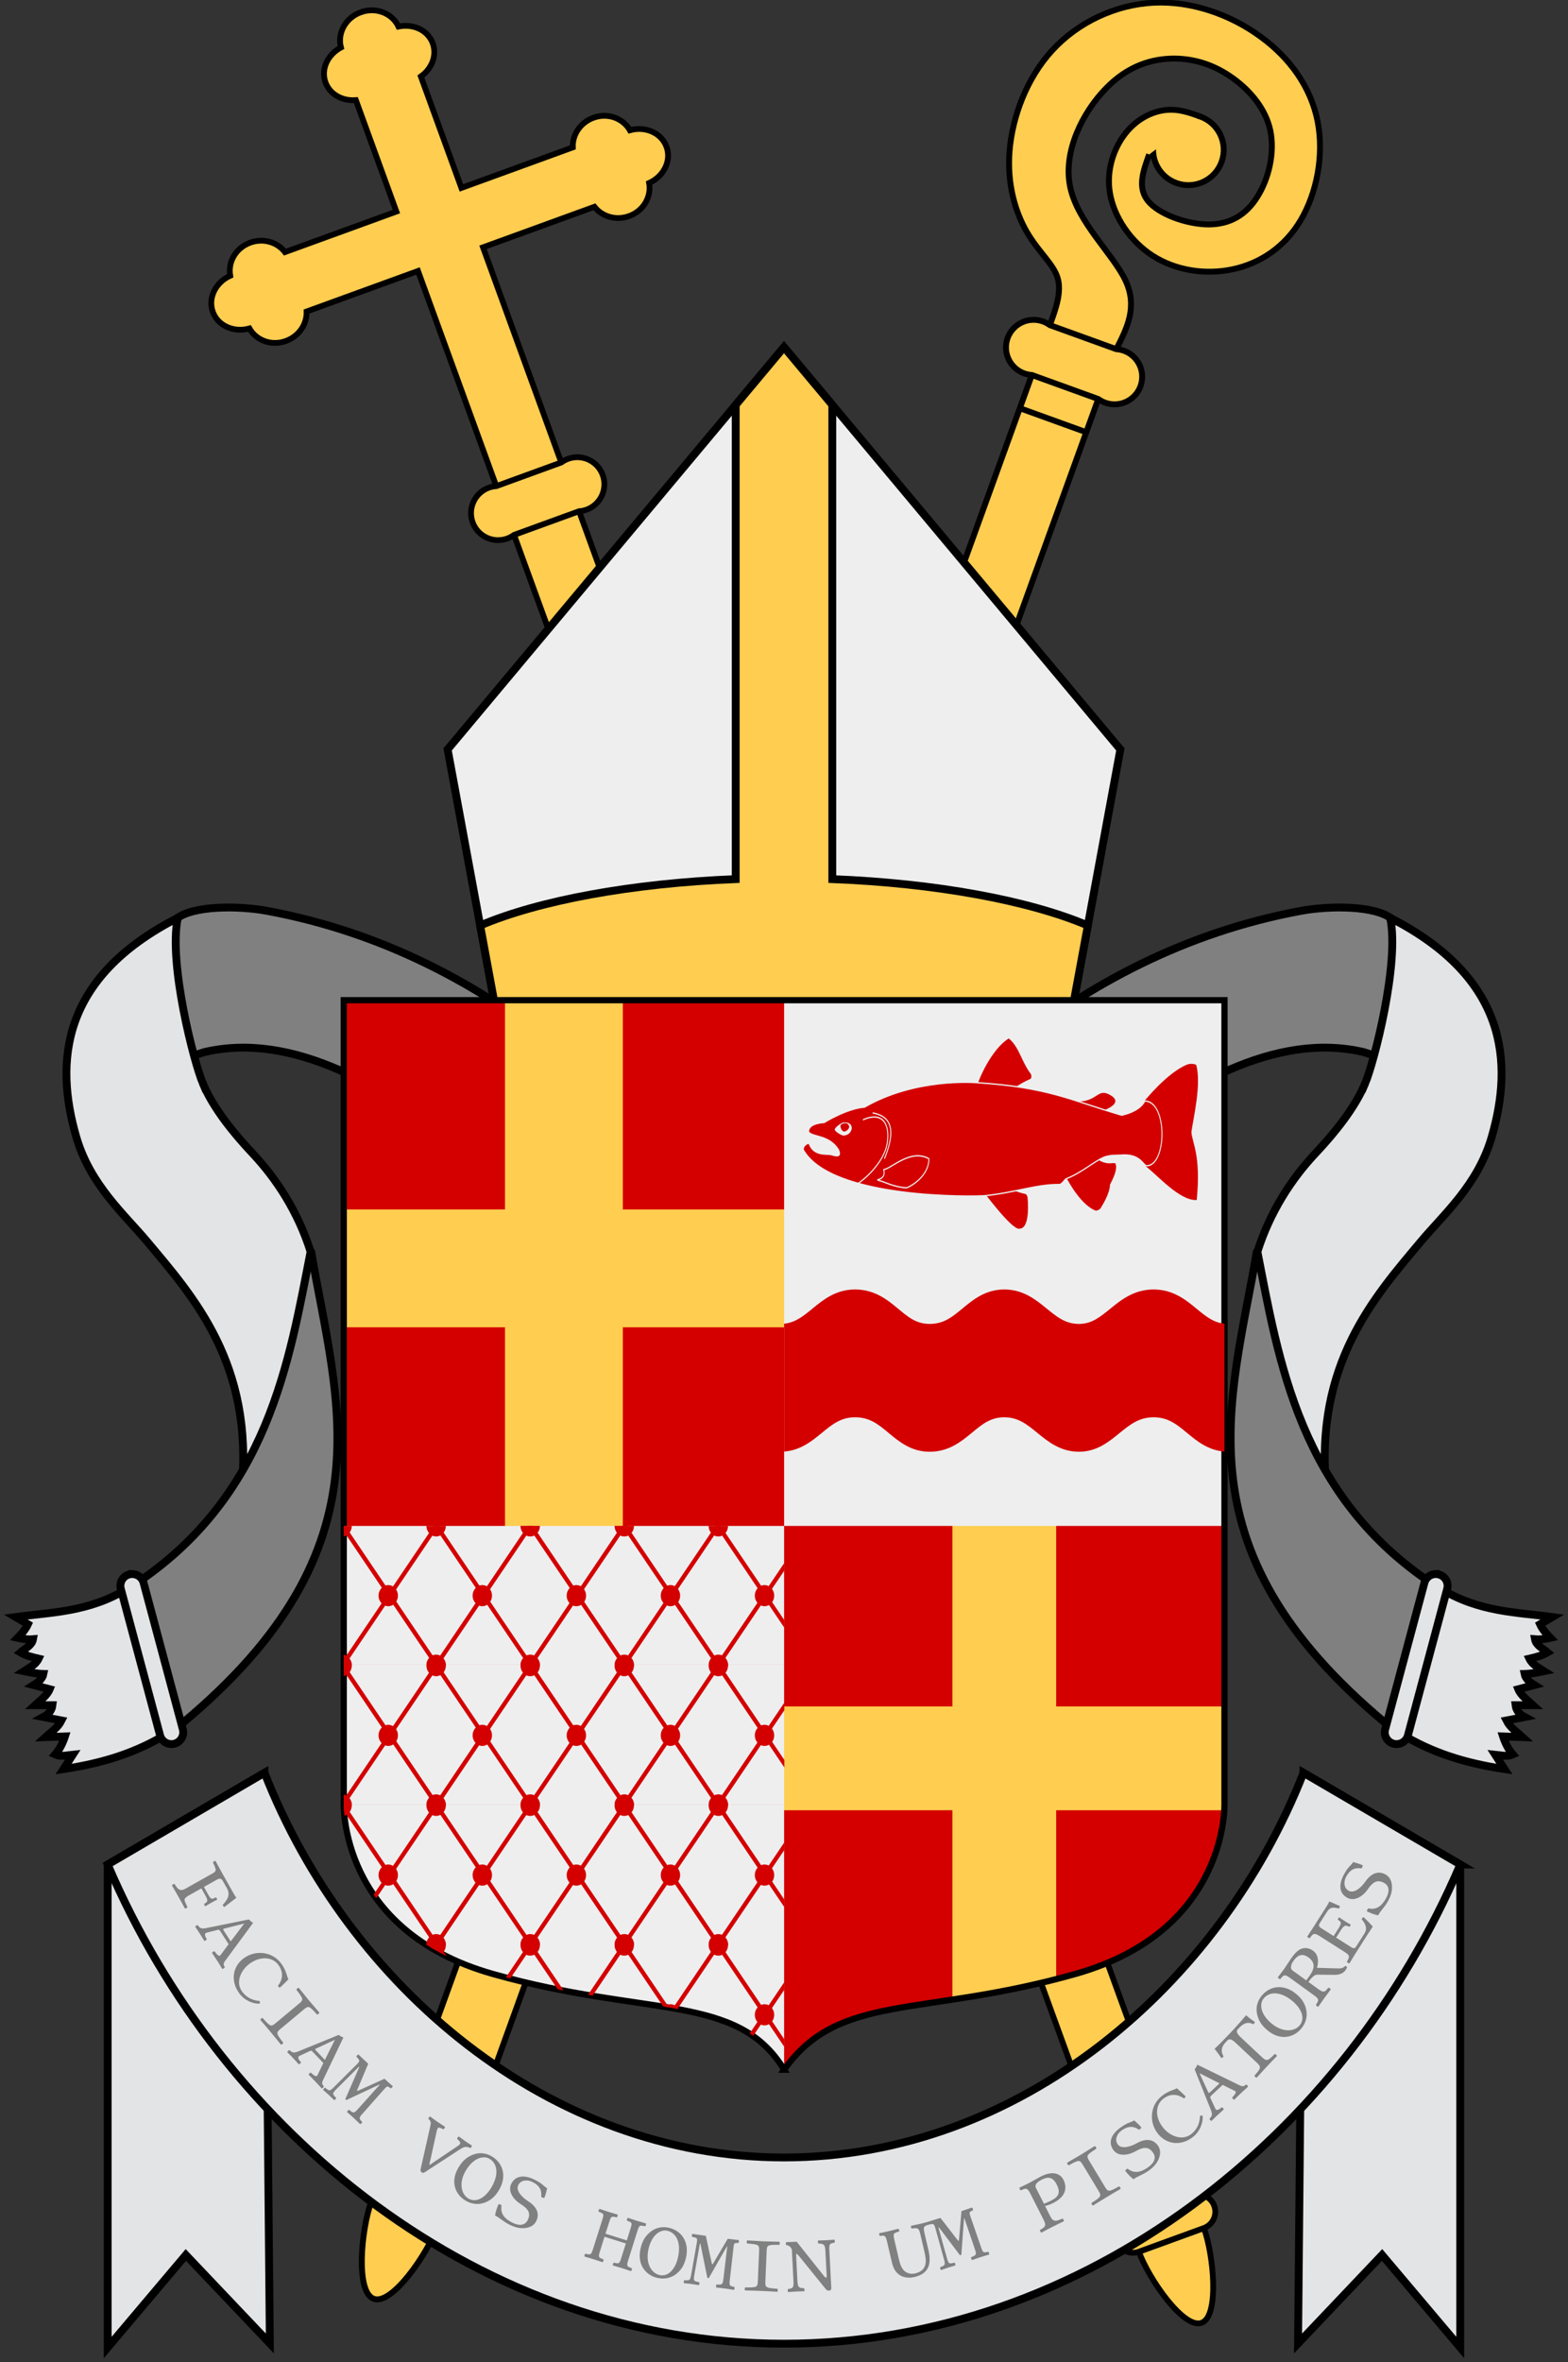
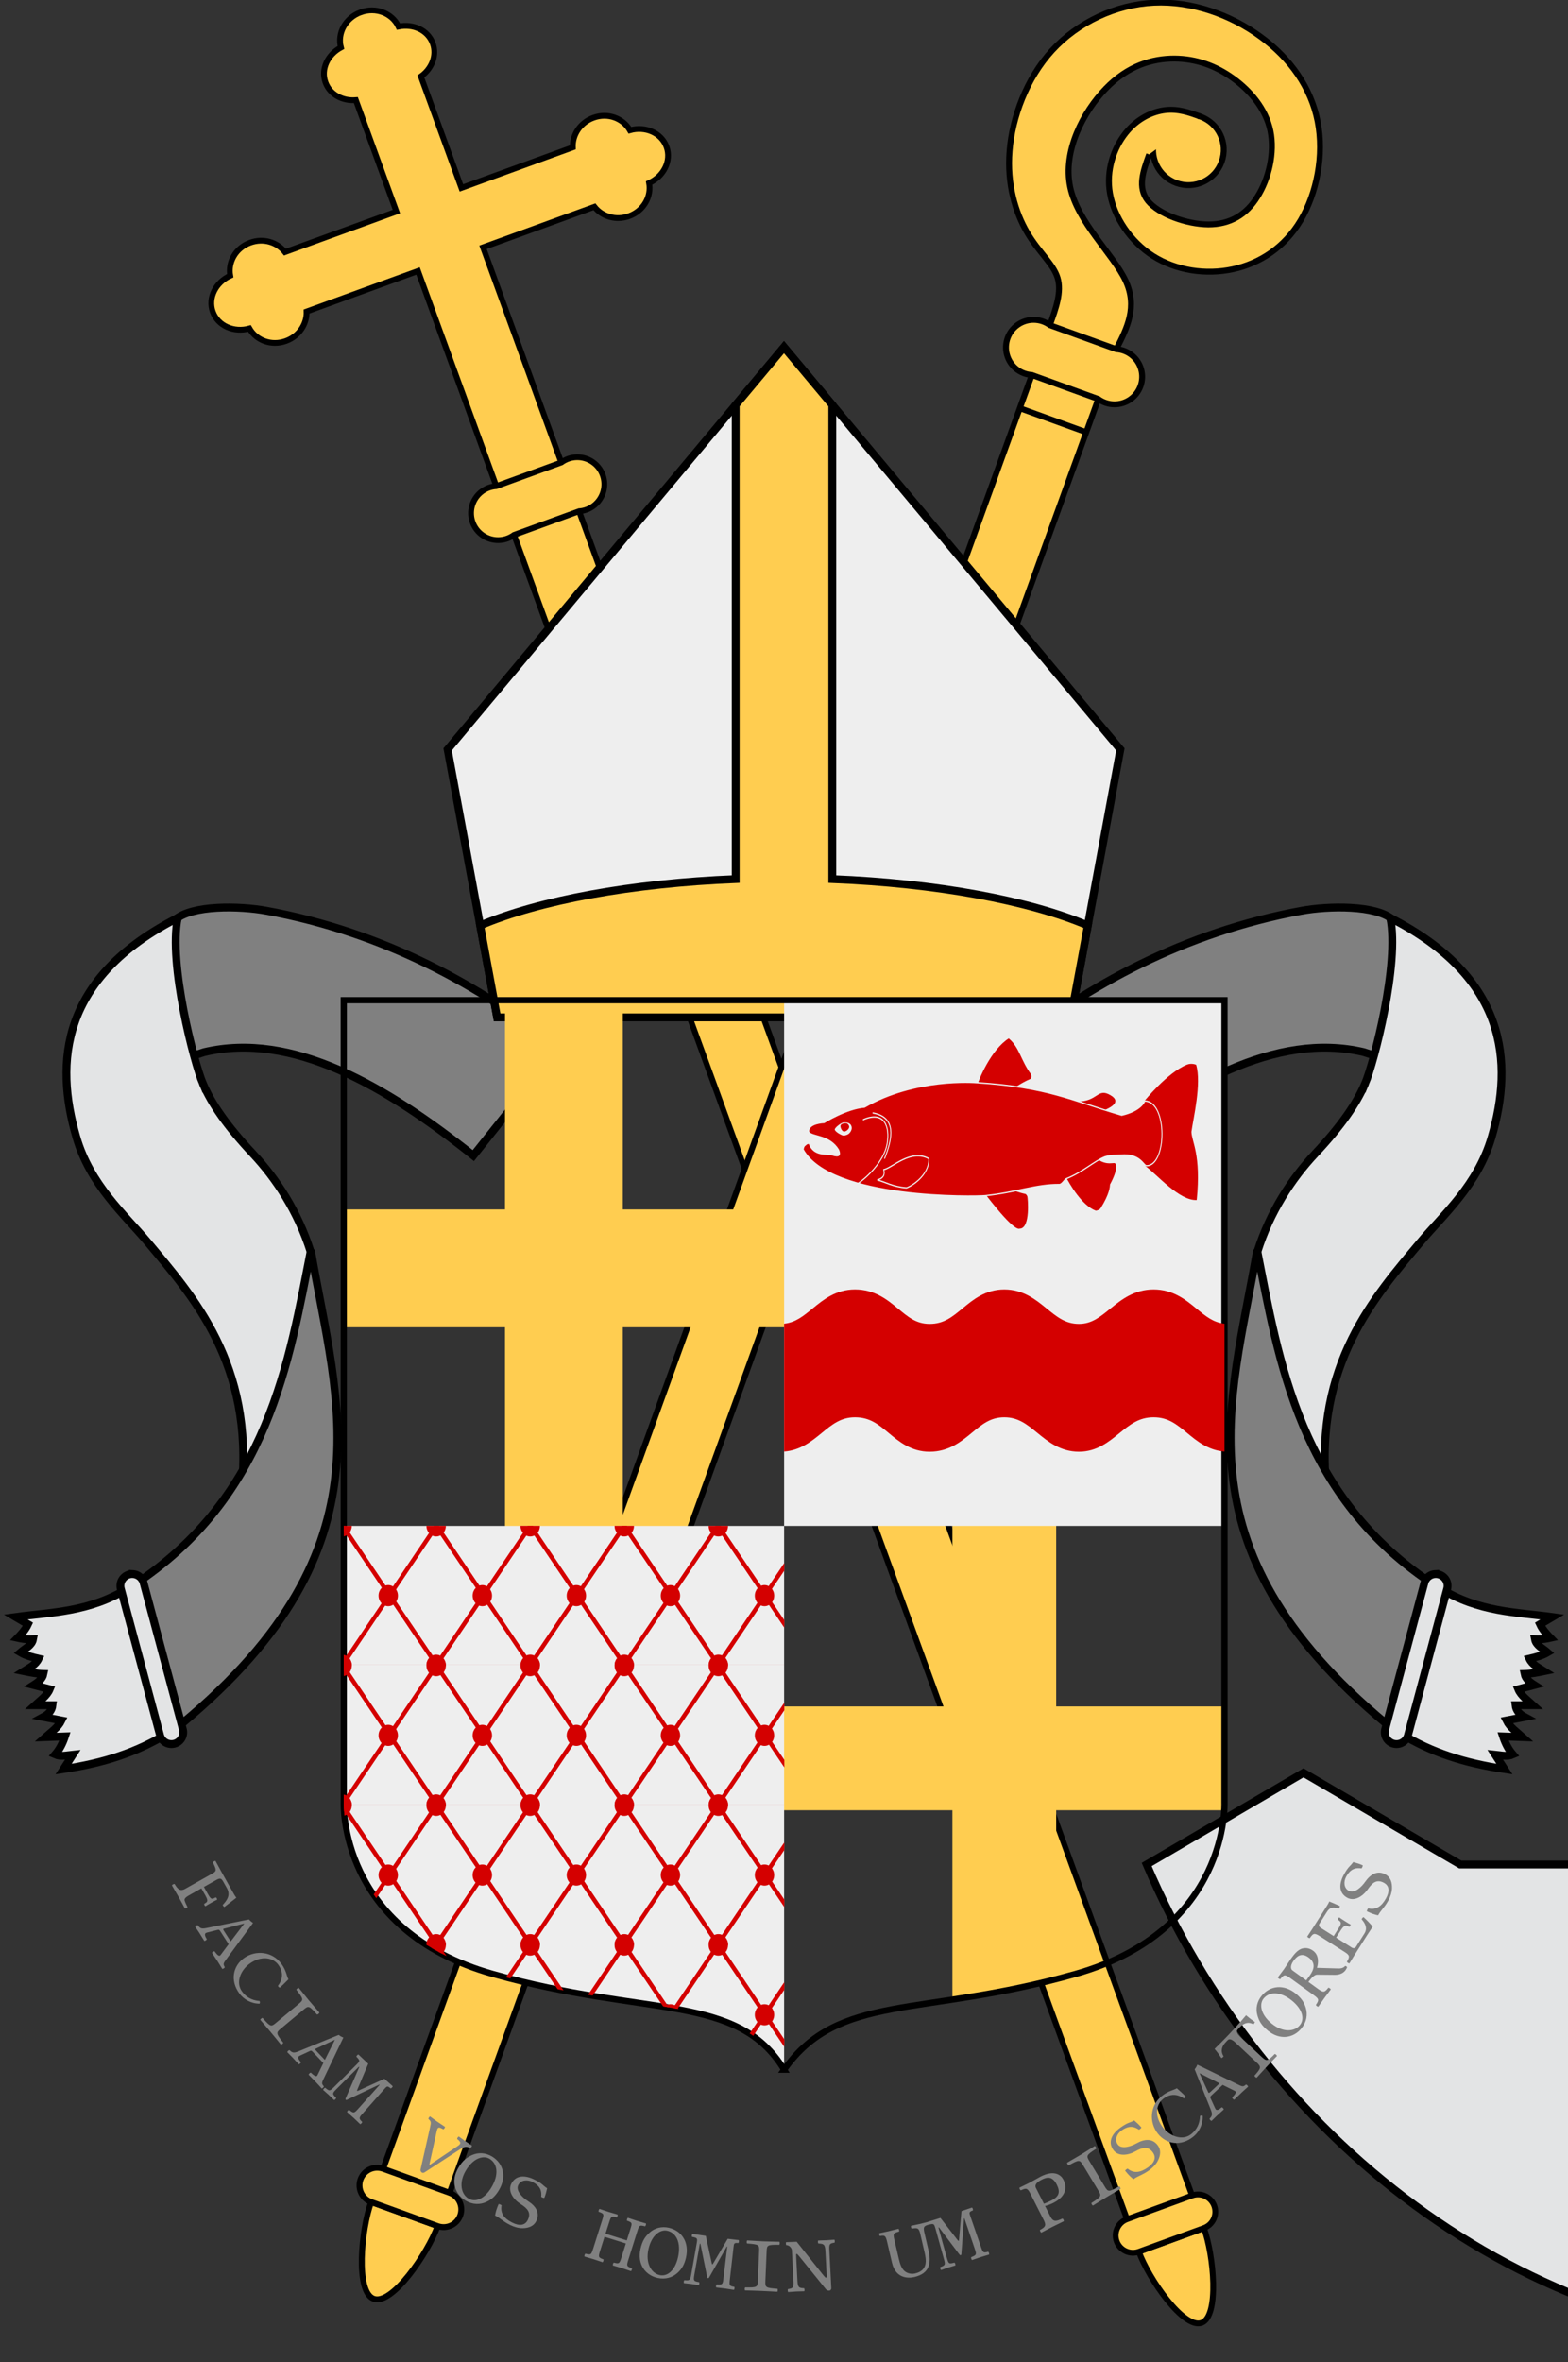
<svg xmlns="http://www.w3.org/2000/svg" xmlns:xlink="http://www.w3.org/1999/xlink" id="svg2" viewBox="0 0 399.324 601.427" version="1.1" width="399.322" height="601.424">
  <rect x="0" y="0" width="399.324" height="601.427" fill="#333333" stroke="none" />
  <defs id="defs81">
    <clipPath id="clipPath4129" clipPathUnits="userSpaceOnUse">
      <use height="100%" width="100%" transform="matrix(1.578,0,0,1.578,-36.61,-579.6)" id="use4131" xlink:href="#Field-3" y="0" x="0" />
    </clipPath>
  </defs>
  <g id="g4905" transform="translate(0.003,75.704)">
    <g transform="matrix(0.912,-0.332,0.332,0.912,506.447,-95.014)" style="fill:#ffcd50;stroke:#000000;stroke-width:1.513" id="CrossStaff">
      <path d="m -400.254,11.169 0.01,-66.651 31.11,0.007 c 1.007,3.095 4.038,5.408 7.734,5.409 4.065,5.95e-4 7.265,-2.795 7.885,-6.36 4.185,-0.318 7.538,-3.443 7.538,-7.36 0,-3.917 -3.351,-7.044 -7.536,-7.363 -0.619,-3.566 -3.818,-6.363 -7.883,-6.363 -3.713,-6.14e-4 -6.743,2.335 -7.736,5.452 l -31.11,-0.007 0.007,-31.11 c 3.378,-0.923 5.901,-3.701 5.902,-7.088 0,-3.725 -3.049,-6.658 -6.941,-7.227 -0.346,-3.835 -3.757,-6.907 -8.032,-6.908 l -1.5e-4,-0.002 c -4.274,-5.9e-4 -7.686,3.07 -8.034,6.905 -3.892,0.567 -6.943,3.499 -6.943,7.224 -5.8e-4,3.387 2.522,6.166 5.899,7.09 l -0.007,31.113 -31.11,-0.007 c -0.992,-3.117 -4.021,-5.454 -7.734,-5.454 -4.065,-6.15e-4 -7.265,2.795 -7.885,6.36 -4.185,0.318 -7.538,3.443 -7.538,7.36 0,3.917 3.35,7.044 7.536,7.363 0.619,3.566 3.818,6.362 7.883,6.363 3.696,6.06e-4 6.728,-2.311 7.736,-5.406 l 31.11,0.007 -0.01,66.651 z" id="path3853" />
      <path d="m -400.238,497.485 c 0,-7.521 -4.065,-13.619 -9.079,-13.619 -5.014,0 -9.079,6.097 -9.079,13.619 0,7.521 4.065,23.163 9.079,23.163 5.014,0 9.079,-15.641 9.079,-23.163 z" id="path3837" />
      <path d="m -418.396,10.655 0,486.83 18.158,0 0,-486.83" id="path3839" />
      <path d="m -418.396,497.485 18.158,0 c 2.507,0 4.54,-2.032 4.54,-4.54 0,-2.507 -2.032,-4.54 -4.54,-4.54 l -18.158,0 c -2.507,0 -4.54,2.032 -4.54,4.54 0,2.507 2.032,4.54 4.54,4.54 z" id="path3841" />
      <path d="m -400.238,4.579 -18.158,0 c -2.899,-0.846 -6.017,0.237 -7.767,2.698 -1.751,2.461 -1.751,5.761 0,8.222 1.751,2.461 4.868,3.544 7.767,2.698 l 18.158,0 c 2.899,0.846 6.017,-0.237 7.767,-2.698 1.751,-2.461 1.751,-5.761 0,-8.222 -1.751,-2.461 -4.868,-3.544 -7.767,-2.698 z" id="path3843" />
    </g>
    <g id="PastoralCrook" style="fill:#ffcd50;stroke:#000000;stroke-width:30" transform="matrix(0.047,0.017,-0.017,0.047,147.172,-163.156)">
      <path id="bischof2/kugel-1" d="m 3960,1305 c 0,-99.411 -80.589,-180 -180,-180 -99.411,0 -180,80.589 -180,180 0,99.411 80.589,180 180,180 99.411,0 180,-80.589 180,-180 z" />
      <path id="bischof2/kugel-2" d="m 3780,12552.4 c 0,-149.117 -80.589,-270 -180,-270 -99.411,0 -180,120.883 -180,270 0,149.116 80.589,459.221 180,459.221 99.411,0 180,-310.105 180,-459.221 z" />
      <path id="bischof2/stab-1" d="m 3780,1125 c -60,0 -120,0 -180,30 -60,30 -120,90 -150,180 -30,90 -30,210 30,315 60,105 180,195 315,225 135,30 285,0 405,-75 120,-75 210,-195 240,-352 30,-158 0,-353 -90,-503 -90,-150 -240,-255 -420,-307 -180,-53 -390,-53 -570,22 -180,75 -330,225 -405,405 -75,180 -75,390 -30,555 45,165 135,285 225,360 90,75 180,105 225,165 45,60 45,150 45,240 l 0,10167.401 360,0 L 3780,2385 c 15,-120 30,-240 -75,-345 -105,-105 -330,-195 -427,-352 -98,-158 -68,-383 0,-533 67,-150 172,-225 277,-263 105,-37 210,-37 315,-7 105,30 210,90 270,187 60,98 75,233 52,338 -22,105 -82,180 -187,218 -105,37 -255,37 -330,-8 -75,-45 -75,-135 -75,-225" />
      <path id="bischof2/bund-1" d="m 3420,12552.4 360,0 c 49.706,0 90,-40.295 90,-90 0,-49.706 -40.294,-90 -90,-90 l -360,0 c -49.706,0 -90,40.294 -90,90 0,49.705 40.294,90 90,90 z" />
      <path id="bischof2/bund-2" d="m 3780,2385 -360,0 c -57.484,-16.774 -119.285,4.694 -153.992,53.491 -34.707,48.797 -34.707,114.221 0,163.018 34.707,48.797 96.508,70.265 153.992,53.491 l 360,0 c 57.484,16.774 119.285,-4.694 153.992,-53.491 34.707,-48.797 34.707,-114.221 0,-163.018 C 3899.285,2389.693 3837.484,2368.226 3780,2385 Z" />
      <path id="bischof2/linie-1" d="m 3420,2835 360,0" />
    </g>
    <g style="fill:#e3e4e5;stroke:#000000;stroke-width:2" transform="translate(0.004,0)" id="NeckBands">
      <g id="NeckBandD">
        <path style="fill:#808080" id="path9" d="m 67.83,156.173 c 29.946,5.508 54.476,19.009 74.517,34.979 l -21.812,27.373 c -22.44,-17.876 -46.13,-31.629 -68.53,-26.351 l -12.09,3.934 4.682,-37.647 c 4.27,-3.788 16.467,-3.531 23.223,-2.288 z" />
        <path id="path23" d="m 51.65,200.138 c 2.215,5.213 6.169,10.893 12.717,17.871 6.067,6.465 11.513,14.837 14.715,24.932 0.995,21.081 3.168,46.78 -6.876,53.335 l -10.668,7.182 c 3.097,-31.875 -12.364,-49.062 -24.016,-62.988 -5.826,-6.963 -14.544,-14.464 -18.086,-26.645 -5.556,-19.107 -3.968,-40.609 25.834,-55.838 -2.428,11.603 4.165,36.94 6.38,42.152 z" />
        <path id="path13" d="m 32.62,328.666 c -9.885,6.162 -19.775,6.111 -28.638,7.336 l 3.13,1.839 c -0.646,1.423 -1.925,2.774 -2.6,3.464 0.574,0.13 2.295,0.496 3.889,0.354 -0.289,1.573 -1.982,2.321 -3.182,3.359 1.419,0.831 3.004,1.222 4.596,1.591 -0.74,1.538 -2.282,2.274 -3.712,3.182 1.63,0.335 3.262,0.661 4.95,0.707 -0.234,1.186 -1.246,2.052 -2.475,2.828 l 4.066,1.061 c -0.643,1.568 -2.293,2.776 -3.712,4.066 l 4.419,0 c -0.143,1.269 -0.918,2.267 -2.298,3.005 l 4.596,0.884 c -0.874,1.764 -2.59,2.916 -4.066,4.243 l 4.95,-0.177 c -0.579,1.751 -1.366,3.316 -2.475,4.596 1.407,0.62 2.963,0.202 4.48,0.05 l -2.359,3.662 c 10.158,-1.532 18.56,-4.173 26.597,-9.132 z" />
        <path style="fill:#808080" d="m 33.67,328.108 9.971,37.213 c 56.76,-45.53 42.25,-83.46 35.529,-122.712 -5.495,27.887 -10.667,62.825 -45.501,85.499 z" id="path27" />
        <path d="m 33.82,325.066 a 3,3 0 0 1 2.75,2.262 l 9.971,37.213 a 3,3 0 1 1 -5.795,1.553 l -9.973,-37.213 a 3,3 0 0 1 3.047,-3.814 z" id="path31" />
      </g>
      <use x="0" y="0" xlink:href="#NeckBandD" id="NeckBandS" transform="matrix(-1,0,0,1,399.31,-2.35383e-8)" width="100%" height="100%" />
    </g>
    <g style="stroke:#000000;stroke-width:2" transform="translate(-153.006,278.85)" id="Mitra">
      <path d="m 425.723,-95.518 12.607,-68.232 -85.665,-102.42 -85.665,102.42 12.607,68.232 z" style="fill:#eeeeee" id="use4233" />
      <path style="fill:#ffcd50" d="m 352.664,-266.17 -12.299,14.705 0,120.737 c -26.473,1.05 -50.109,5.44 -65.082,11.813 l 4.324,23.399 146.116,0 4.324,-23.399 c -14.974,-6.372 -38.61,-10.762 -65.082,-11.813 l 0,-120.735 -12.301,-14.707 z" id="path4242" />
    </g>
    <g id="MottoAndBand">
      <g style="fill:#e3e4e5;stroke:#000000;stroke-width:2" id="MottoBand">
        <use height="100%" width="100%" transform="matrix(-1,0,0,1,399.292,0)" id="MottoBandS" xlink:href="#MottoBandD" y="0" x="0" />
-         <path id="MottoBandD" d="M 27.423,399.016 67.358,375.667 68.721,520.959 47.326,498.427 27.423,521.989 Z" />
-         <path id="MottoBandC" d="m 371.895,399.016 -39.935,-23.349 c -21.297,54.293 -72.515,97.934 -132.301,97.934 -59.786,0 -111.004,-43.641 -132.301,-97.934 l -39.935,23.349 c 29.309,68.706 95.411,122.004 172.235,122.004 76.824,0 142.927,-53.298 172.236,-122.004 z" />
+         <path id="MottoBandC" d="m 371.895,399.016 -39.935,-23.349 l -39.935,23.349 c 29.309,68.706 95.411,122.004 172.235,122.004 76.824,0 142.927,-53.298 172.236,-122.004 z" />
      </g>
      <path d="m 344.627,398.397 c -0.845,1.182 -1.169,1.002 -2.35,3.13 -1.231,2.218 -1.484,4.672 0.806,5.943 1.821,1.011 3.964,-0.3 5.254,-2.156 1.171,-1.685 2.311,-2.633 4.132,-1.623 1.389,0.771 1.465,2.205 0.495,3.954 -1.131,2.038 -2.539,3.002 -4.522,2.538 -0.222,0.23 -0.326,0.503 -0.346,0.751 1.367,0.64 1.867,0.8 2.855,1.018 0.761,-1.371 1.518,-1.8 2.599,-3.747 0.55,-0.992 0.903,-2.094 0.944,-3.061 0.077,-1.585 -0.41,-2.917 -1.618,-3.587 -2.056,-1.141 -3.836,-0.1 -5.204,1.853 -0.915,1.309 -2.755,3.094 -4.198,2.294 -1.262,-0.701 -1.349,-2.329 -0.639,-3.61 1.181,-2.128 2.545,-2.291 3.921,-2.093 0.14,-0.252 0.308,-0.513 0.292,-0.781 -0.87,-0.388 -1.399,-0.54 -2.42,-0.824 z m -3.795,16.954 -1.194,1.881 -3.274,-2.078 c -0.4,-0.254 -0.599,-0.673 -0.333,-1.091 l 1.901,-2.995 c 0.829,-1.306 1.633,-1.187 3.025,-0.84 0.167,-0.187 0.237,-0.412 0.278,-0.63 -0.734,-0.344 -2.485,-1.089 -2.646,-1.142 -0.035,-0.022 -0.063,-0.016 -0.097,0.036 -0.136,0.329 -0.207,0.48 -0.472,0.897 l -3.758,5.92 c 0,0 -0.78,1.19 -1.35,2.05 0.038,0.171 0.473,0.447 0.644,0.409 0.826,-1.186 1.101,-1.426 2.477,-0.553 l 6.425,4.079 c 1.376,0.873 1.275,1.225 0.553,2.477 0.038,0.171 0.473,0.447 0.644,0.409 0.524,-0.864 1.292,-2.112 1.292,-2.112 l 3.206,-5.05 c 0.531,-0.836 1.45,-2.207 1.45,-2.207 -0.681,-0.774 -1.612,-1.732 -2.36,-2.402 -0.215,0.108 -0.383,0.295 -0.474,0.554 0.963,1.1 1.534,2.317 0.694,3.641 l -2.133,3.361 c -0.243,0.383 -0.659,0.461 -1.112,0.174 l -3.953,-2.509 1.194,-1.881 c 0.94,-1.48 1.356,-1.289 2.138,-0.866 0.171,-0.038 0.403,-0.404 0.365,-0.575 -0.579,-0.319 -0.91,-0.529 -1.485,-0.894 -0.557,-0.354 -0.94,-0.597 -1.406,-0.941 -0.171,0.038 -0.403,0.404 -0.365,0.575 0.872,0.627 1.065,0.823 0.126,2.303 z m -11.423,8.191 c 0.738,-1.019 1.929,-2.244 3.801,-0.89 1.988,1.439 1.444,3.107 0.271,4.727 l -0.822,1.136 -3.526,-2.551 c -0.468,-0.339 -0.582,-1.236 0.276,-2.422 z m 6.374,7.234 -2.573,-1.862 c 1.016,-1.404 1.709,-1.869 2.258,-1.854 l 4.172,0.04 c 1.086,0.047 2.291,-0.175 3.016,-1.178 0.181,-0.251 0.353,-0.559 0.391,-0.786 -0.081,-0.135 -0.281,-0.28 -0.463,-0.31 -0.522,0.615 -1.217,0.697 -2.217,0.636 l -4.986,-0.145 c 0.303,-0.876 0.693,-3.139 -0.978,-4.348 -0.802,-0.58 -1.681,-0.809 -2.651,-0.594 -1.299,0.282 -2.278,1.636 -3.04,2.688 -0.302,0.418 -1.242,1.927 -1.701,2.562 -0.447,0.618 -1.056,1.425 -1.593,2.131 0.028,0.173 0.445,0.475 0.618,0.447 0.896,-1.133 1.137,-1.29 2.457,-0.335 l 6.166,4.461 c 1.32,0.955 1.246,1.233 0.45,2.439 0.028,0.173 0.445,0.475 0.618,0.447 0.515,-0.747 1.079,-1.561 1.538,-2.196 0.459,-0.635 1.069,-1.442 1.641,-2.198 -0.028,-0.173 -0.445,-0.475 -0.618,-0.447 -0.896,1.133 -1.186,1.357 -2.506,0.402 z m -13.984,2.35 c 1.507,-1.831 4.32,-1.84 7.282,0.598 2.611,2.15 3.247,4.623 1.936,6.215 -1.403,1.704 -4.375,1.875 -7.162,-0.419 -3.026,-2.491 -3.105,-5.12 -2.056,-6.394 z m 8.251,-1.196 c -3.089,-2.543 -6.607,-2.099 -8.743,0.496 -1.18,1.433 -1.578,3.215 -1.103,4.942 0.383,1.384 0.963,2.529 2.651,3.919 3.089,2.543 6.532,1.931 8.564,-0.537 1.324,-1.608 1.64,-3.485 1.117,-5.251 -0.388,-1.281 -1.02,-2.363 -2.485,-3.569 z m -8.655,16.156 -5.373,-5.034 c -0.918,-0.86 -1.319,-1.518 -0.811,-2.06 l 0.395,-0.421 c 1.058,-1.129 2.238,-1.634 3.576,-0.861 0.155,-0.166 0.337,-0.39 0.404,-0.582 -0.761,-0.515 -1.554,-1.117 -2.215,-1.708 -0.015,-0.014 -0.058,0.002 -0.072,0.017 -0.434,0.554 -2.08,2.432 -3.194,3.621 l -1.213,1.294 c -1.086,1.159 -2.951,3.029 -3.532,3.559 -0.028,0.03 -0.041,0.074 -0.026,0.088 0.591,0.667 1.187,1.508 1.725,2.322 0.201,-0.094 0.385,-0.261 0.555,-0.441 -0.862,-1.373 -0.449,-2.568 0.482,-3.562 l 0.494,-0.527 c 0.522,-0.557 1.205,-0.2 2.078,0.618 l 5.419,5.076 c 1.189,1.114 1.025,1.44 -0.622,3.289 0.006,0.175 0.382,0.527 0.557,0.522 0.676,-0.752 1.549,-1.714 2.564,-2.798 1.001,-1.069 1.89,-1.988 2.611,-2.726 -0.006,-0.175 -0.382,-0.527 -0.557,-0.522 -1.722,1.778 -2.052,1.949 -3.241,0.835 z m -13.119,8.802 c -0.331,0.31 -0.464,0.349 -0.56,0.157 l -2.217,-4.845 0.03,-0.028 5.051,2.561 -2.304,2.156 z m 1.201,4.242 -1.211,-2.652 c -0.122,-0.281 -0.06,-0.396 0.302,-0.734 l 2.801,-2.621 3.101,1.533 c 0.56,0.267 -0.003,0.963 -0.683,1.685 -0.006,0.175 0.346,0.551 0.521,0.557 0.543,-0.536 1.357,-1.327 1.945,-1.876 0.617,-0.578 1.129,-1.028 1.594,-1.435 0.006,-0.175 -0.346,-0.551 -0.521,-0.557 -0.63,0.504 -0.793,0.601 -1.713,0.162 l -10.698,-5.215 c -0.099,0.347 -0.485,0.991 -0.681,1.174 l 4.149,10.382 c 0.471,1.198 0.255,1.541 -0.365,2.206 -0.006,0.175 0.346,0.551 0.521,0.557 0.408,-0.41 0.906,-0.904 1.312,-1.284 0.587,-0.55 1.234,-1.126 1.805,-1.633 0.006,-0.175 -0.346,-0.551 -0.521,-0.557 -0.6,0.505 -1.305,1.08 -1.659,0.31 z m -5.522,7.136 c 1.39,-1.135 2.456,-3.123 2.322,-5.277 -0.181,-0.092 -0.519,-0.082 -0.679,0.049 -0.058,2.017 -0.852,3.49 -2.194,4.586 -2.173,1.774 -5.331,0.677 -7.144,-1.544 -2.295,-2.812 -1.929,-5.853 -0.123,-7.327 1.981,-1.617 3.918,-1.201 5.355,-0.191 0.228,-0.08 0.365,-0.271 0.446,-0.497 -0.703,-0.731 -1.431,-1.361 -2.237,-2.088 -0.8,0.52 -2.127,0.591 -3.9,2.039 -2.988,2.439 -3.204,6.741 -0.856,9.617 2.113,2.589 5.814,3.242 9.01,0.633 z m -15.1,-4.087 c -1.274,0.698 -1.489,0.395 -3.477,1.799 -2.072,1.463 -3.366,3.564 -1.855,5.704 1.202,1.702 3.701,1.451 5.669,0.34 1.787,-1.009 3.225,-1.369 4.427,0.333 0.916,1.297 0.362,2.623 -1.272,3.777 -1.904,1.344 -3.591,1.602 -5.176,0.322 -0.3,0.111 -0.512,0.311 -0.638,0.526 0.953,1.17 1.334,1.532 2.13,2.157 1.28,-0.904 2.149,-0.962 3.968,-2.247 0.927,-0.654 1.722,-1.494 2.18,-2.348 0.758,-1.394 0.897,-2.805 0.1,-3.934 -1.356,-1.921 -3.412,-1.757 -5.492,-0.591 -1.392,0.781 -3.826,1.591 -4.777,0.243 -0.833,-1.179 -0.204,-2.684 0.992,-3.529 1.988,-1.404 3.288,-0.958 4.441,-0.182 0.236,-0.167 0.5,-0.328 0.603,-0.577 -0.615,-0.727 -1.025,-1.094 -1.822,-1.794 z m -7.493,16.866 -3.933,-6.516 c -0.821,-1.36 -0.796,-1.519 1.774,-3.167 0.042,-0.17 -0.235,-0.629 -0.405,-0.671 -0.855,0.54 -2.687,1.694 -3.499,2.185 -0.777,0.469 -2.652,1.553 -3.546,2.068 -0.042,0.17 0.235,0.629 0.405,0.671 2.649,-1.479 2.808,-1.454 3.629,-0.095 l 3.933,6.516 c 0.831,1.377 0.796,1.519 -1.774,3.167 -0.042,0.17 0.224,0.611 0.394,0.653 0.855,-0.54 2.133,-1.336 3.51,-2.167 1.36,-0.821 2.642,-1.571 3.535,-2.086 0.042,-0.17 -0.224,-0.611 -0.394,-0.653 -2.621,1.486 -2.808,1.454 -3.629,0.095 z m -17.543,0.323 c -0.326,-0.644 -0.016,-1.356 1.456,-2.102 1.325,-0.671 2.707,-1.001 3.834,1.225 0.96,1.895 0.643,3.05 -1.344,4.056 -0.515,0.261 -1.684,0.784 -1.914,0.831 l -2.032,-4.011 z m -1.441,1.4 3.439,6.789 c 0.736,1.454 0.286,1.797 -0.974,2.505 -0.054,0.166 0.179,0.626 0.345,0.681 0.892,-0.475 1.84,-0.978 2.704,-1.416 0.718,-0.364 2.107,-1.044 3.036,-1.492 0.054,-0.166 -0.179,-0.626 -0.345,-0.681 -1.472,0.653 -2.319,0.99 -3.056,-0.464 l -1.389,-2.741 c 0.47,-0.076 1.354,-0.385 2.071,-0.749 3.717,-1.883 3.399,-4.381 2.597,-5.963 -0.522,-1.03 -2.154,-2.608 -5.76,-0.781 -0.534,0.27 -2.152,1.229 -2.888,1.602 -0.791,0.401 -1.684,0.83 -2.539,1.24 -0.054,0.166 0.179,0.626 0.345,0.681 1.316,-0.597 1.675,-0.664 2.412,0.79 z m -14.118,14.167 c 0.476,1.407 0.403,1.517 -0.939,2.059 -0.08,0.156 0.079,0.646 0.234,0.726 0.798,-0.279 1.597,-0.559 2.186,-0.749 0.589,-0.19 1.498,-0.462 2.152,-0.651 0.08,-0.156 -0.079,-0.646 -0.234,-0.726 -1.236,0.334 -1.34,0.281 -1.86,-1.264 l -2.64,-7.643 c -0.4,-1.106 -0.393,-1.217 0.609,-1.605 0.08,-0.156 -0.079,-0.646 -0.234,-0.726 l -2.676,0.907 -0.622,7.136 c -0.038,0.554 -0.103,0.553 -0.425,0.159 l -4.31,-5.566 -3.291,1.019 c -0.08,0.156 0.079,0.646 0.234,0.726 1.38,-0.359 1.425,-0.286 1.791,0.982 l 2.125,7.658 c 0.442,1.57 0.388,1.673 -0.927,2.163 -0.08,0.156 0.079,0.646 0.234,0.726 0.583,-0.21 1.204,-0.432 1.675,-0.584 0.471,-0.152 1.361,-0.418 1.956,-0.588 0.08,-0.156 -0.079,-0.646 -0.234,-0.726 -1.432,0.397 -1.497,0.331 -1.951,-1.277 l -2.119,-7.639 0.137,-0.044 5.23,6.938 c 0.103,0.118 0.181,0.158 0.299,0.12 0.118,-0.038 0.164,-0.096 0.172,-0.272 l 0.673,-9.06 0.098,-0.032 2.658,7.833 z m -20.492,-2.356 c -0.37,-1.587 -0.273,-1.715 1.2,-2.122 0.092,-0.149 -0.015,-0.611 -0.164,-0.703 -0.799,0.207 -1.678,0.434 -2.582,0.644 -0.803,0.187 -1.571,0.345 -2.299,0.494 -0.092,0.149 0.015,0.611 0.164,0.703 1.179,-0.211 1.444,-0.167 1.813,1.42 l 1.26,5.403 c 0.908,3.897 3.948,4.035 5.675,3.633 3.957,-0.922 4.375,-3.582 3.583,-6.977 l -0.997,-4.278 c -0.37,-1.587 -0.103,-1.713 1.039,-2.085 0.092,-0.149 -0.015,-0.611 -0.164,-0.703 -0.718,0.189 -1.497,0.391 -1.959,0.499 -0.422,0.098 -1.431,0.312 -2.319,0.498 -0.092,0.149 0.015,0.611 0.164,0.703 1.474,-0.217 1.814,-0.211 2.175,1.335 l 1.077,4.62 c 0.496,2.129 0.865,4.712 -2.389,5.47 -0.924,0.215 -1.796,0.016 -2.474,-0.44 -1.005,-0.676 -1.402,-2.109 -1.693,-3.354 l -1.11,-4.761 z m -17.565,2.836 0.32,6.221 c 0.019,0.371 -0.072,0.603 -0.196,0.609 -0.062,0.003 -0.388,-0.31 -0.941,-1.026 l -6.491,-8.154 -2.7,0.098 c -0.097,0.129 -0.07,0.644 0.039,0.762 0.806,0.021 1.295,0.677 1.424,1.187 l 0.408,7.93 c 0.09,1.751 -0.111,1.864 -1.401,2.075 -0.097,0.129 -0.07,0.644 0.039,0.762 0.699,-0.057 1.543,-0.121 2.058,-0.147 0.412,-0.021 1.299,-0.046 2.062,-0.065 0.097,-0.129 0.07,-0.644 -0.039,-0.762 -1.305,-0.077 -1.618,-0.144 -1.709,-1.915 l -0.302,-5.87 c -0.034,-0.659 -0.05,-0.968 0.094,-0.976 0.103,-0.005 0.298,0.171 0.672,0.626 l 6.726,8.307 c 0.31,0.397 0.642,0.442 0.931,0.427 0.268,-0.014 0.523,-0.275 0.504,-0.645 l -0.488,-9.496 c -0.09,-1.751 0.028,-1.86 1.318,-2.071 0.097,-0.129 0.07,-0.644 -0.039,-0.762 -0.74,0.059 -1.502,0.119 -1.913,0.14 -0.453,0.023 -1.422,0.052 -2.227,0.073 -0.097,0.129 -0.07,0.644 0.039,0.762 1.305,0.077 1.721,0.139 1.812,1.91 z m -15.289,7.697 0.322,-7.604 c 0.067,-1.587 0.175,-1.706 3.229,-1.659 0.129,-0.118 0.152,-0.654 0.033,-0.783 -1.011,-0.022 -3.176,-0.072 -4.124,-0.113 -0.907,-0.038 -3.069,-0.171 -4.098,-0.235 -0.129,0.118 -0.152,0.654 -0.033,0.783 3.025,0.231 3.144,0.339 3.077,1.926 l -0.322,7.604 c -0.068,1.607 -0.175,1.706 -3.229,1.659 -0.129,0.118 -0.151,0.634 -0.032,0.762 1.011,0.022 2.516,0.065 4.123,0.133 1.587,0.067 3.07,0.151 4.099,0.215 0.129,-0.118 0.151,-0.634 0.032,-0.762 -3.005,-0.21 -3.144,-0.339 -3.077,-1.926 z M 184.23,504.496 c -0.177,1.475 -0.29,1.543 -1.735,1.453 -0.139,0.106 -0.208,0.617 -0.102,0.756 0.841,0.092 1.682,0.184 2.295,0.267 0.613,0.082 1.551,0.229 2.223,0.34 0.139,-0.106 0.208,-0.617 0.102,-0.756 -1.259,-0.231 -1.33,-0.324 -1.134,-1.942 l 0.912,-8.035 c 0.116,-1.171 0.17,-1.267 1.241,-1.186 0.139,-0.106 0.208,-0.617 0.102,-0.756 l -2.806,-0.335 -3.638,6.171 c -0.273,0.484 -0.332,0.455 -0.452,-0.04 l -1.49,-6.88 -3.408,-0.499 c -0.139,0.106 -0.208,0.617 -0.102,0.756 1.399,0.271 1.409,0.356 1.192,1.658 l -1.384,7.826 c -0.278,1.607 -0.371,1.677 -1.769,1.552 -0.139,0.106 -0.208,0.617 -0.102,0.756 0.616,0.062 1.273,0.129 1.763,0.195 0.491,0.066 1.408,0.21 2.018,0.313 0.139,-0.106 0.208,-0.617 0.102,-0.756 -1.464,-0.259 -1.493,-0.346 -1.21,-1.994 l 1.381,-7.806 0.143,0.019 1.729,8.515 c 0.042,0.151 0.095,0.221 0.218,0.237 0.123,0.017 0.189,-0.016 0.273,-0.171 l 4.513,-7.885 0.102,0.014 -0.978,8.214 z m -14.313,-12.247 c 2.314,0.519 3.591,3.025 2.751,6.768 -0.74,3.3 -2.661,4.983 -4.673,4.532 -2.153,-0.483 -3.647,-3.059 -2.857,-6.581 0.858,-3.824 3.169,-5.081 4.779,-4.72 z m 4.789,6.824 c 0.876,-3.904 -1.107,-6.843 -4.387,-7.579 -1.811,-0.406 -3.582,0.042 -4.908,1.245 -1.062,0.967 -1.823,2.001 -2.301,4.134 -0.876,3.904 1.224,6.7 4.343,7.4 2.033,0.456 3.85,-0.109 5.191,-1.372 0.968,-0.924 1.648,-1.977 2.064,-3.828 z m -14.684,0.583 2.304,-7.34 c 0.457,-1.456 0.547,-1.536 1.949,-1.182 0.155,-0.081 0.31,-0.573 0.229,-0.728 -0.852,-0.246 -1.901,-0.554 -2.374,-0.702 -0.472,-0.148 -1.371,-0.452 -2.231,-0.744 -0.155,0.081 -0.31,0.573 -0.229,0.728 1.359,0.492 1.354,0.576 0.884,2.072 l -0.927,2.952 -5.431,-1.705 0.946,-2.946 c 0.463,-1.476 0.553,-1.556 1.91,-1.195 0.155,-0.081 0.31,-0.573 0.229,-0.728 -0.852,-0.246 -1.764,-0.51 -2.275,-0.671 -0.63,-0.198 -1.489,-0.489 -2.329,-0.775 -0.155,0.081 -0.31,0.573 -0.229,0.728 1.398,0.504 1.387,0.608 0.924,2.084 l -2.324,7.334 c -0.508,1.548 -0.552,1.621 -1.974,1.261 -0.155,0.081 -0.31,0.573 -0.229,0.728 0.852,0.246 1.764,0.51 2.374,0.702 0.551,0.173 1.411,0.465 2.231,0.744 0.155,-0.081 0.31,-0.573 0.229,-0.728 -1.32,-0.479 -1.348,-0.596 -0.86,-2.151 l 1.131,-3.601 5.431,1.705 -1.131,3.601 c -0.488,1.555 -0.598,1.628 -1.935,1.273 -0.155,0.081 -0.31,0.573 -0.229,0.728 0.813,0.234 1.685,0.486 2.275,0.671 0.571,0.179 1.47,0.483 2.329,0.775 0.155,-0.081 0.31,-0.573 0.229,-0.728 -1.359,-0.492 -1.387,-0.608 -0.899,-2.163 z m -20.687,-18.206 c -1.219,-0.791 -1.054,-1.123 -3.233,-2.207 -2.271,-1.13 -4.735,-1.272 -5.901,1.073 -0.928,1.865 0.479,3.947 2.391,5.151 1.736,1.094 2.735,2.189 1.807,4.055 -0.707,1.422 -2.137,1.563 -3.928,0.672 -2.087,-1.038 -3.114,-2.401 -2.74,-4.403 -0.24,-0.212 -0.517,-0.303 -0.766,-0.312 -0.578,1.394 -0.715,1.902 -0.889,2.898 1.404,0.698 1.866,1.435 3.861,2.427 1.016,0.505 2.132,0.807 3.101,0.805 1.587,0.006 2.895,-0.541 3.51,-1.778 1.047,-2.105 -0.073,-3.837 -2.086,-5.115 -1.349,-0.855 -3.215,-2.613 -2.481,-4.09 0.643,-1.293 2.266,-1.453 3.577,-0.801 2.179,1.084 2.403,2.439 2.268,3.823 0.259,0.129 0.526,0.285 0.794,0.257 0.349,-0.886 0.477,-1.421 0.714,-2.455 z m -14.696,-7.526 c 2.039,1.211 2.476,3.989 0.517,7.288 -1.727,2.908 -4.075,3.913 -5.848,2.86 -1.897,-1.127 -2.519,-4.039 -0.676,-7.142 2.001,-3.369 4.588,-3.848 6.007,-3.005 z m 2.437,7.973 c 2.043,-3.44 1.069,-6.849 -1.821,-8.566 -1.596,-0.948 -3.418,-1.071 -5.053,-0.338 -1.31,0.59 -2.353,1.337 -3.47,3.217 -2.043,3.44 -0.914,6.75 1.834,8.382 1.791,1.064 3.694,1.091 5.36,0.305 1.207,-0.578 2.18,-1.368 3.149,-3 z m -10.667,-13.011 c 1.194,0.956 0.941,1.283 0.002,1.911 l -6.994,4.707 -0.085,-0.059 1.856,-8.408 c 0.27,-1.219 0.466,-1.284 1.7,-0.601 0.172,-0.031 0.467,-0.454 0.436,-0.626 -0.655,-0.431 -1.412,-0.932 -2.072,-1.392 -0.643,-0.448 -1.224,-0.877 -1.737,-1.259 -0.172,0.031 -0.45,0.466 -0.419,0.638 0.725,0.655 0.722,0.804 0.383,2.302 l -2.385,10.577 c -0.075,0.325 0.142,0.626 0.311,0.744 0.186,0.13 0.455,0.141 0.721,-0.026 l 9.049,-5.89 c 0.823,-0.533 1.505,-0.863 2.569,-0.298 0.172,-0.031 0.467,-0.454 0.436,-0.626 -0.537,-0.348 -1.124,-0.732 -1.513,-1.003 -0.389,-0.271 -1.139,-0.818 -1.822,-1.318 -0.172,0.031 -0.467,0.454 -0.436,0.626 z m -25.256,-7.607 c -0.992,1.105 -1.124,1.096 -2.255,0.192 -0.175,0.007 -0.525,0.386 -0.518,0.561 0.635,0.559 1.27,1.117 1.725,1.537 0.455,0.42 1.138,1.079 1.624,1.556 0.175,-0.007 0.525,-0.386 0.518,-0.561 -0.897,-0.913 -0.902,-1.03 0.188,-2.241 l 5.364,-6.052 c 0.767,-0.892 0.868,-0.939 1.697,-0.257 0.175,-0.007 0.525,-0.386 0.518,-0.561 l -2.104,-1.887 -6.523,2.96 c -0.501,0.239 -0.533,0.182 -0.347,-0.293 l 2.734,-6.487 -2.502,-2.367 c -0.175,0.007 -0.525,0.386 -0.518,0.561 0.99,1.026 0.949,1.101 0.023,2.042 l -5.63,5.61 c -1.151,1.155 -1.267,1.16 -2.34,0.254 -0.175,0.007 -0.525,0.386 -0.518,0.561 0.469,0.405 0.967,0.837 1.331,1.173 0.364,0.336 1.032,0.981 1.472,1.416 0.175,-0.007 0.525,-0.386 0.518,-0.561 -1.049,-1.053 -1.023,-1.142 0.156,-2.327 l 5.616,-5.595 0.106,0.098 -3.478,7.962 c -0.052,0.148 -0.049,0.235 0.042,0.319 0.091,0.084 0.164,0.096 0.322,0.016 l 8.224,-3.859 0.076,0.07 -5.52,6.16 z M 80.56,446.476 c -0.312,-0.329 -0.353,-0.462 -0.16,-0.559 l 4.83,-2.251 0.028,0.03 -2.526,5.069 -2.172,-2.289 z m -4.234,1.231 2.644,-1.229 c 0.28,-0.124 0.396,-0.063 0.736,0.297 l 2.641,2.783 -1.511,3.112 c -0.263,0.562 -0.963,0.004 -1.689,-0.672 -0.175,-0.005 -0.549,0.35 -0.554,0.525 0.54,0.539 1.336,1.348 1.89,1.932 0.582,0.613 1.036,1.121 1.447,1.584 0.175,0.005 0.549,-0.35 0.554,-0.525 -0.509,-0.626 -0.607,-0.789 -0.174,-1.712 l 5.14,-10.734 c -0.348,-0.097 -0.994,-0.478 -1.179,-0.673 l -10.352,4.222 c -1.194,0.479 -1.539,0.266 -2.208,-0.35 -0.175,-0.005 -0.549,0.35 -0.554,0.525 0.412,0.405 0.91,0.899 1.293,1.303 0.554,0.584 1.135,1.226 1.645,1.794 0.175,0.005 0.549,-0.35 0.554,-0.525 -0.51,-0.597 -1.089,-1.298 -0.321,-1.657 z m -4.83,-6.888 5.846,-4.873 c 1.22,-1.017 1.381,-1.017 3.399,1.275 0.174,0.016 0.586,-0.328 0.602,-0.502 -0.663,-0.763 -2.081,-2.4 -2.689,-3.129 -0.581,-0.697 -1.936,-2.387 -2.581,-3.192 -0.174,-0.016 -0.586,0.328 -0.602,0.502 1.862,2.395 1.862,2.556 0.642,3.573 l -5.846,4.873 c -1.236,1.03 -1.381,1.017 -3.399,-1.275 -0.174,-0.016 -0.57,0.314 -0.586,0.489 0.663,0.763 1.643,1.906 2.673,3.142 1.017,1.22 1.952,2.374 2.596,3.179 0.174,0.016 0.57,-0.314 0.586,-0.489 -1.865,-2.366 -1.862,-2.556 -0.642,-3.573 z M 60.963,431.853 c 1.061,1.447 2.991,2.616 5.148,2.594 0.101,-0.176 0.109,-0.514 -0.013,-0.681 -2.011,-0.163 -3.441,-1.032 -4.465,-2.43 -1.658,-2.263 -0.398,-5.359 1.914,-7.054 2.928,-2.146 5.946,-1.621 7.324,0.259 1.512,2.063 0.995,3.975 -0.088,5.358 0.068,0.232 0.252,0.378 0.473,0.471 0.766,-0.664 1.434,-1.358 2.202,-2.125 -0.478,-0.826 -0.479,-2.155 -1.833,-4.001 -2.28,-3.111 -6.565,-3.551 -9.56,-1.356 -2.695,1.975 -3.54,5.637 -1.102,8.964 z m -3.919,-15.915 c -0.245,-0.382 -0.26,-0.519 -0.053,-0.579 l 5.165,-1.311 0.022,0.035 -3.427,4.509 -1.707,-2.654 z m -4.389,0.42 2.827,-0.714 c 0.299,-0.07 0.4,0.012 0.668,0.429 l 2.075,3.227 -2.065,2.775 c -0.363,0.503 -0.947,-0.176 -1.534,-0.975 -0.171,-0.037 -0.605,0.242 -0.642,0.413 0.43,0.631 1.061,1.574 1.496,2.25 0.457,0.711 0.808,1.295 1.126,1.826 0.171,0.037 0.605,-0.242 0.642,-0.413 -0.383,-0.71 -0.449,-0.888 0.148,-1.714 l 7.052,-9.587 c -0.323,-0.16 -0.887,-0.655 -1.032,-0.881 l -10.958,2.217 c -1.263,0.248 -1.561,-0.026 -2.104,-0.756 -0.171,-0.037 -0.605,0.242 -0.642,0.413 0.33,0.475 0.726,1.053 1.028,1.522 0.435,0.677 0.886,1.416 1.282,2.069 0.171,0.037 0.605,-0.242 0.642,-0.413 -0.389,-0.682 -0.828,-1.478 -0.006,-1.688 z m -0.334,-9.416 c 0.849,1.51 0.411,1.615 -0.332,2.103 -0.047,0.169 0.165,0.546 0.334,0.593 0.429,-0.289 0.879,-0.541 1.472,-0.875 0.575,-0.324 0.989,-0.556 1.494,-0.793 0.047,-0.169 -0.165,-0.546 -0.334,-0.593 -0.965,0.472 -1.148,0.693 -1.987,-0.799 l -1.041,-1.852 3.218,-1.81 c 1.007,-0.566 1.279,-0.293 1.764,0.57 l 0.859,1.528 c 1.072,1.906 -0.109,3.256 -1.073,4.319 0.121,0.216 0.279,0.411 0.413,0.525 0.651,-0.484 2.919,-2.257 3.035,-2.346 0.036,-0.02 0.034,-0.066 0.013,-0.102 -0.236,-0.293 -0.294,-0.355 -0.547,-0.804 l -3.185,-5.663 c 0,0 -1.064,-1.934 -1.551,-2.843 -0.169,-0.047 -0.618,0.206 -0.665,0.374 0.903,1.858 1.003,2.204 -0.039,2.791 l -6.975,3.923 c -1.42,0.799 -1.985,0.004 -2.747,-1.224 -0.169,-0.047 -0.618,0.206 -0.665,0.374 0.513,0.871 1.067,1.813 1.735,3 0.627,1.115 1.104,2.006 1.572,2.879 0.169,0.047 0.618,-0.206 0.665,-0.374 -0.316,-0.603 -0.805,-1.558 -0.757,-1.893 0.056,-0.363 0.401,-0.675 1.138,-1.09 l 3.146,-1.769 1.041,1.852 z" style="font-style:normal;font-variant:normal;font-weight:normal;font-stretch:normal;font-size:20.625px;line-height:125%;font-family:'Linux Libertine Mono O';-inkscape-font-specification:'Linux Libertine Mono O';text-align:start;letter-spacing:0px;word-spacing:0px;text-anchor:start;fill:#808080;fill-opacity:1;stroke:none;stroke-width:1px;stroke-linecap:butt;stroke-linejoin:miter;stroke-opacity:1" id="path3554" />
    </g>
  </g>
  <g transform="matrix(0.905,0,0,0.905,53.943,109.282)" id="Shield">
-     <path d="m 243.05,434.578 c 43.384,-12.27 41.906,-48.156 41.906,-48.156 l 0.006,-77.875 0.006,-147.906 -123.919,-2e-4 -123.906,-2.2e-4 -0.007,147.906 -0.007,77.786 c 0,7e-5 -1.46,35.884 41.924,48.155 43.384,12.27 68.862,5.307 81.995,26.986 15.432,-21.737 38.616,-14.624 82,-26.895 z" style="fill:#d40000" id="Field-1-4" />
    <path id="use4300" d="m 115.662,160.64 0,58.863 47.591,0 0,33.156 -47.591,0 0,58.097 -33.156,0 0,-58.097 -45.381,0 0,-33.156 45.381,0 0,-58.863 z" style="fill:#ffcd50" />
    <path id="use4278" d="m 237.609,306.336 0,52.998 47.354,0 0,26.998 c 0,1e-5 0.017,0.845 -0.067,2.206 l -47.287,0 0,47.401 c -10.906,2.792 -20.6,4.423 -29.206,5.727 l 0,-53.128 -49.568,0 0,-29.204 49.568,0 0,-52.998 z" style="fill:#ffcd50" />
    <path style="fill:#eeeeee" id="Field-2" d="m 161.05,308.547 123.918,0 5.4e-4,-147.905 -123.918,1e-5 z" />
    <path style="fill:#eeeeee" id="Field-3" d="m 161.05,461.43 1e-5,-152.883 -123.919,-2.2e-4 0,77.786 c 0,7e-5 -1.46,35.884 41.924,48.155 43.384,12.27 68.862,5.307 81.995,26.943 z" />
    <path d="m 161.05,461.524 c 15.432,-21.78 38.611,-14.673 81.995,-26.943 43.384,-12.27 41.924,-48.155 41.924,-48.155 l 0,-225.786 -247.838,0 0,225.786 c 0,6e-5 -1.46,35.884 41.924,48.155 43.384,12.27 68.862,5.307 81.995,26.943 z" id="ShieldFrame" style="fill:none;stroke:#000000;stroke-width:1.752" />
    <g clip-path="url(#clipPath4129)" style="fill:#d40000;fill-rule:evenodd;stroke:none" id="Fishnet" transform="matrix(0.634,0,0,0.634,23.2,367.302)">
      <g id="g3916">
        <path d="m 64.266,155.001 19.703,-29.185 19.688,29.185 m -41.672,-61.751 -19.688,29.185 -19.688,-29.185 -2.297,0 L 2.125,120.211 C 1.635,119.9 1.086,119.688 0.5,119.607 l 0,9.301 c 0.635,-0.087 1.232,-0.325 1.75,-0.679 l 18.062,26.784 210.625,0 17.844,-26.445 c 0.52,0.243 1.087,0.377 1.688,0.377 0.01,0 0.021,8e-5 0.031,0 l 0,-9.376 c -0.011,-9e-5 -0.021,0 -0.031,0 -0.554,0 -1.076,0.119 -1.562,0.327 l -17.969,-26.646 -2.297,0 -19.688,29.185 -19.688,-29.185 -2.281,0 -19.688,29.185 -19.688,-29.185 -2.297,0 -19.688,29.185 -19.688,-29.185 -2.297,0 -19.688,29.185 -19.688,-29.185 z M 63.125,94.947 82.812,124.119 63.125,153.304 43.438,124.119 Z m 125,0 19.688,29.172 -19.688,29.185 -19.688,-29.185 z M 21.469,94.96 41.156,124.132 21.469,153.317 3.562,126.809 c 0.441,-0.736 0.703,-1.607 0.703,-2.551 0,-0.995 -0.295,-1.918 -0.781,-2.677 z m 83.312,0 19.703,29.172 -19.703,29.185 -19.688,-29.185 z m 41.688,0 19.688,29.172 -19.688,29.185 -19.703,-29.185 z m 83.312,0 17.594,26.055 c -0.741,0.842 -1.203,1.985 -1.203,3.243 0,1.204 0.424,2.299 1.109,3.13 l -17.5,25.93 -19.688,-29.185 z m -187.5,30.857 19.703,29.185 -39.391,0 z m 125,0 19.703,29.185 -39.391,0 z m 41.688,0 19.688,29.185 -39.391,0 z m -83.344,0.013 19.688,29.185 -39.375,0 z" id="path1972" />
        <path d="m 62.969,150.431 c -2.376,0 -4.313,2.111 -4.312,4.701 0.02,0.133 0.067,0.25 0.094,0.377 l 8.469,0 c 0.016,-0.127 0.053,-0.244 0.062,-0.377 4.15e-4,-2.589 -1.937,-4.701 -4.312,-4.701 z" id="path5012" />
        <path d="m 129.521,124.257 c 4.2e-4,2.589 -1.926,4.689 -4.301,4.689 -2.376,0 -4.302,-2.099 -4.301,-4.689 -4.2e-4,-2.589 1.926,-4.689 4.301,-4.689 2.376,0 4.302,2.099 4.301,4.689 l 0,0 z" id="path1968" />
        <use transform="translate(41.751,-5.72207e-4)" id="use1989" x="0" y="0" width="251" height="304.05" xlink:href="#path1968" />
        <use transform="translate(83.504,-5.72207e-4)" id="use1991" x="0" y="0" width="251" height="304.05" xlink:href="#path1968" />
        <use transform="translate(-41.752,-5.72207e-4)" id="use1985" x="0" y="0" width="251" height="304.05" xlink:href="#path1968" />
        <use transform="translate(-83.504,-5.72207e-4)" id="use1987" x="0" y="0" width="251" height="304.05" xlink:href="#path1968" />
        <use transform="translate(167.031,-9.819408e-6)" id="use2256" x="0" y="0" width="251" height="304.05" xlink:href="#path5012" />
        <use transform="translate(125.281,-9.819408e-6)" id="use2254" x="0" y="0" width="251" height="304.05" xlink:href="#path5012" />
        <use transform="translate(83.531,-9.819408e-6)" id="use2252" x="0" y="0" width="251" height="304.05" xlink:href="#path5012" />
        <use transform="translate(41.781,-9.819408e-6)" id="use2250" x="0" y="0" width="251" height="304.05" xlink:href="#path5012" />
        <use transform="translate(-41.75,-9.819408e-6)" id="use2248" x="0" y="0" width="251" height="304.05" xlink:href="#path5012" />
        <use transform="translate(104.761,-30.943)" id="use1993" x="0" y="0" width="251" height="304.05" xlink:href="#path1968" />
        <use transform="translate(-103.999,-30.943)" id="use2003" x="0" y="0" width="251" height="304.05" xlink:href="#path1968" />
        <use transform="translate(63.009,-30.943)" id="use1995" x="0" y="0" width="251" height="304.05" xlink:href="#path1968" />
        <use transform="translate(21.257,-30.943)" id="use1997" x="0" y="0" width="251" height="304.05" xlink:href="#path1968" />
        <use transform="translate(-20.495,-30.943)" id="use1999" x="0" y="0" width="251" height="304.05" xlink:href="#path1968" />
        <use transform="translate(-62.247,-30.943)" id="use2001" x="0" y="0" width="251" height="304.05" xlink:href="#path1968" />
      </g>
      <use height="100%" width="100%" transform="translate(0,-62)" id="use3936" xlink:href="#g3916" y="0" x="0" />
      <use height="100%" width="100%" transform="translate(0,-124)" id="use3938" xlink:href="#g3916" y="0" x="0" />
      <use height="100%" width="100%" transform="translate(0,-186)" id="use3940" xlink:href="#g3916" y="0" x="0" />
    </g>
    <path id="Bjalke" style="fill:#d40000" d="m 202.002,287.671 c -5.241,0 -8.663,-2.893 -11.565,-5.306 -2.901,-2.414 -5.286,-4.386 -9.442,-4.386 -3.968,0 -6.399,1.981 -9.349,4.401 -2.746,2.253 -5.939,4.89 -10.597,5.244 l 0,-35.974 c 3.212,-0.327 5.392,-2.127 8.069,-4.323 2.961,-2.429 6.523,-5.306 11.877,-5.306 5.494,0 9.075,2.871 12.002,5.306 2.927,2.435 5.191,4.386 9.005,4.386 4.003,0 6.362,-1.964 9.286,-4.386 2.924,-2.421 6.413,-5.306 11.721,-5.306 5.315,0 8.871,2.879 11.846,5.306 2.974,2.428 5.362,4.386 9.161,4.386 3.608,0 5.948,-1.947 8.943,-4.386 2.995,-2.438 6.635,-5.306 12.064,-5.306 5.426,0 9.011,2.874 11.955,5.306 2.659,2.197 4.795,3.994 7.991,4.323 l 0,35.974 c -4.653,-0.356 -7.827,-3.01 -10.55,-5.26 -2.925,-2.416 -5.33,-4.386 -9.395,-4.386 -4.069,0 -6.575,1.991 -9.536,4.401 -2.961,2.411 -6.379,5.291 -11.471,5.291 -5.23,0 -8.724,-2.87 -11.69,-5.291 -2.966,-2.421 -5.401,-4.401 -9.317,-4.401 -3.906,0 -6.23,1.958 -9.161,4.386 -2.931,2.427 -6.466,5.306 -11.846,5.306 z" />
    <g style="fill:#d40000;stroke:#eeeeee;stroke-width:1.194px" id="Lax" transform="matrix(0.229,0,0,0.307,161.152,164.035)">
      <path style="stroke:none" id="path27036" d="m 442.155,81.482 c 0,0 28.011,-26.166 52.575,-33.532 5.548,-1.664 11.123,0.147 11.123,0.147 6.851,17.326 -3.569,49.246 -5.79,61.446 0.302,9.266 12.115,20.743 6.498,62.511 -21.31,0.857 -48.603,-23.266 -63.261,-31.264 l 11.827,-29.285 -12.971,-30.023 z" />
      <path style="stroke:none" id="path27012" d="m 274.939,73.116 c -3.917,1.996 -40.782,1.948 -38.701,-4.622 2.08,-6.569 17.638,-34.285 39.312,-44.535 13.169,8.092 14.965,20.425 27.282,32.725 0.81,1.301 0.986,3.901 -0.99,4.513 -11.142,3.451 -22.985,9.923 -26.902,11.919 z" />
      <path style="stroke:none" id="path27102" d="m 277.098,162.208 c 0,0 -64.635,-29.168 -28.686,6.01 34.992,33.742 39.747,30.046 40.545,30.046 13.67,0 9.965,-28.453 9.508,-29.499 -0.354,-0.808 -1.64,-2.175 -2.565,-2.303 -6.832,-0.946 -18.801,-4.255 -18.801,-4.255 z" />
      <path style="stroke:none" id="path27082" d="m 380.91,132.69 c -16.062,-9.842 -42.817,6.349 -36.488,16.033 6.329,9.684 21.705,28.52 37.99,33.052 2.13,0.066 5.089,-1.082 6.029,-2.197 11.163,-13.258 11.443,-19.834 11.633,-21.844 10.549,-14.446 6.836,-18.52 6.836,-18.52 -0.951,-3.237 -9.938,3.319 -26,-6.522 z" />
      <path style="stroke:none" id="path27032" d="m 385.233,91.645 c -10.41,2.164 -53.368,-10.022 -26.488,-9.763 26.88,0.26 25.378,-13.106 41.894,-5.879 16.294,7.13 -4.995,13.477 -15.406,15.641 z" />
      <path id="path27112" d="m 57.465,130.47 c -4.666,-1.129 -21.644,1.836 -27.275,-10.279 -2.551,-0.328 -4.25,1.343 -4.25,1.343 -2.657,0.947 -2.917,4.282 -2.917,4.282 34.062,45.967 212.337,43.119 224.126,42.21 37.369,-2.933 62.672,-10.469 90.854,-10.191 3.313,-0.44 6.027,-4.633 8.316,-5.306 19.983,-5.874 34.192,-16.145 47.362,-20.02 8.506,-1.867 12.442,-1.241 19.649,-1.624 24.489,-1.661 28.095,10.273 31.859,9.753 24.838,-0.188 25.766,-59.178 -2.416,-59.292 0,0 -4.193,8.879 -28.41,12.995 C 351.024,80.356 324.058,68.811 237.518,64.552 232.495,64.293 160.549,60.136 98.423,86.906 c -22.011,1.244 -49.7,14.139 -49.7,14.139 0,0 -20.046,0.33 -18.94,8.663 4.205,4.877 25.176,2.501 36.608,16.279 4.526,7.59 -4.231,5.472 -8.926,4.483 z" />
      <path style="fill:none" id="path27114" d="m 96.381,98.554 c 26.557,-8.803 33.39,6.382 29.68,22.16 -3.901,16.59 -26.994,32.139 -35.811,36.138" />
      <path style="fill:none" id="path27128" d="M 122.866,134.234 C 133.042,114.988 137.814,96.11 108.294,92.237" />
      <path id="path27192" d="m 114.002,153.634 c 10.962,-2.049 8.296,-7.927 7.957,-9.399 10.474,-1.554 33.064,-19.286 55.465,-10.087 0.289,16.546 -23.887,26.068 -27.486,26.751 -16.972,-0.913 -25.928,-5.374 -35.936,-7.264 z" />
      <g id="g2711">
        <path style="fill:#eeeeee;stroke:none" id="path27212" d="m 61.777,107.652 c 0.9,2.169 8.381,5.117 10.154,5.272 1.773,0.155 3.179,-0.115 5.422,-0.826 2.939,-0.932 5.438,-3.963 5.298,-6.156 -0.206,-3.23 -3.306,-5.296 -9.919,-4.977 -3.14,0.152 -11.625,5.072 -10.955,6.687 z" />
        <path style="stroke:none" id="path27214" d="m 72.393,101.915 c -2.529,0.471 -3.829,1.285 -3.571,2.904 0.258,1.619 2.213,4.803 4.9,4.481 2.687,-0.322 6.808,-2.867 5.521,-5.255 -0.938,-1.74 -2.678,-2.898 -6.85,-2.129 z" />
      </g>
    </g>
  </g>
</svg>